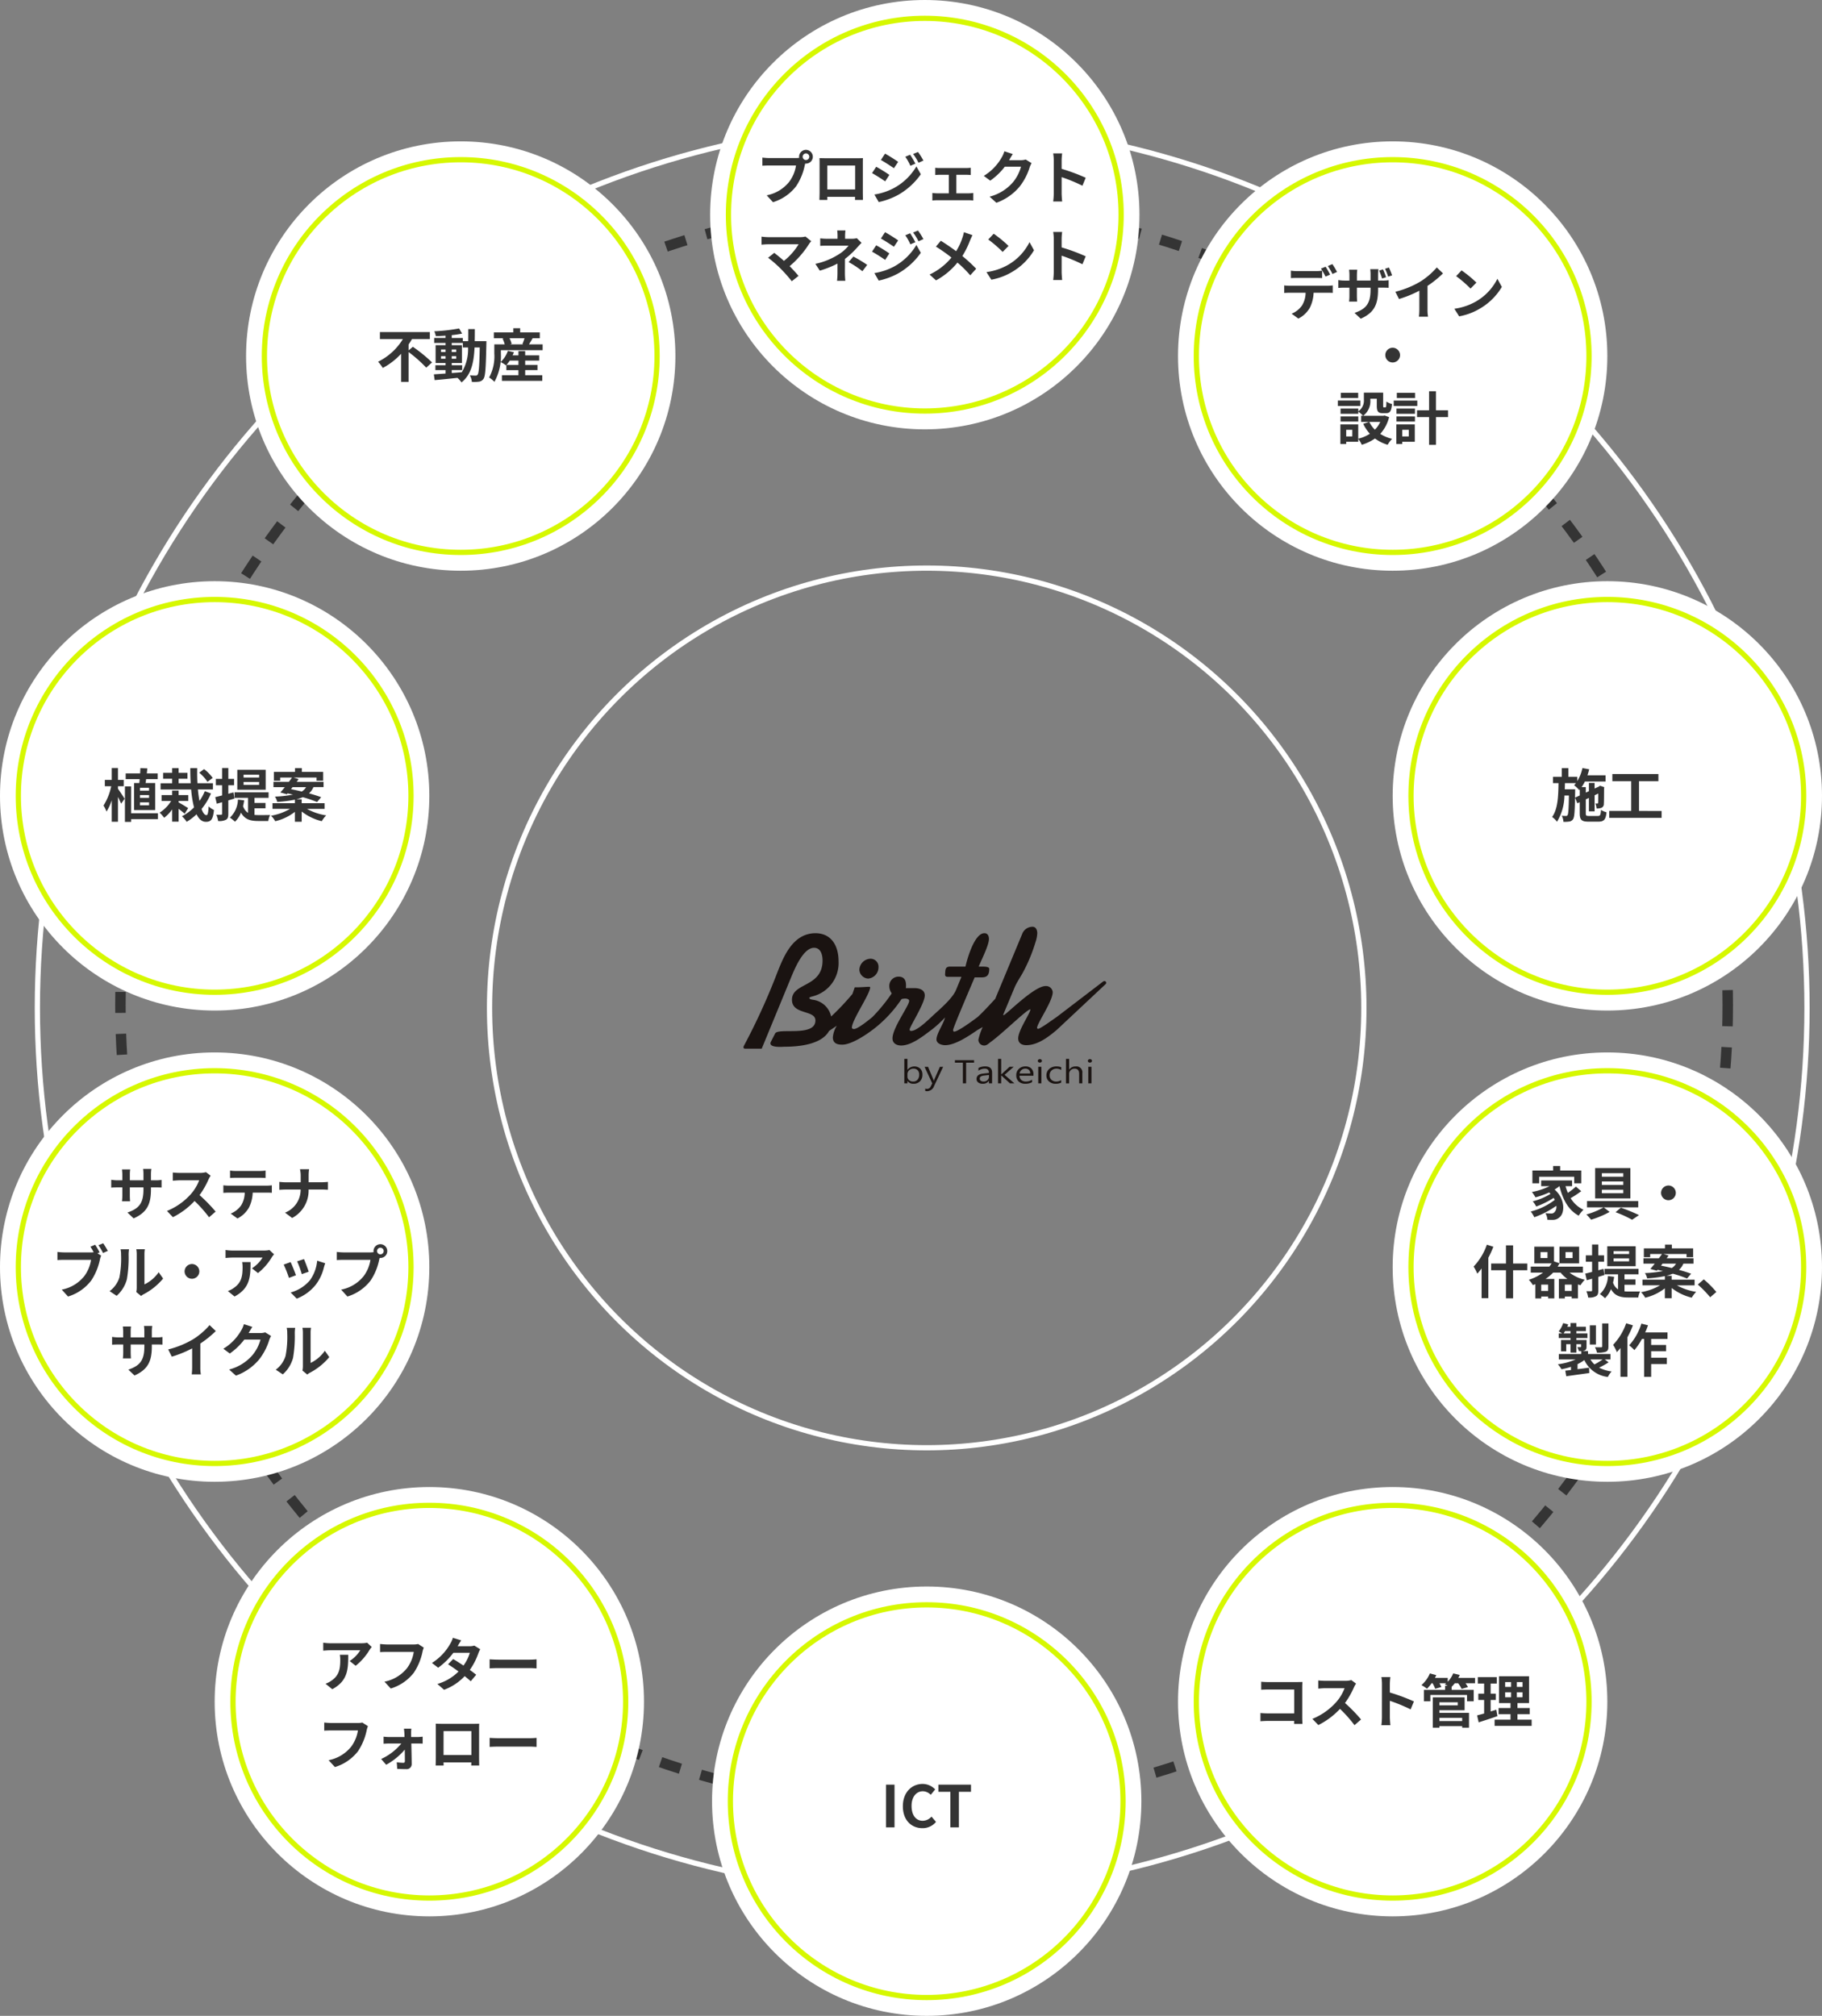
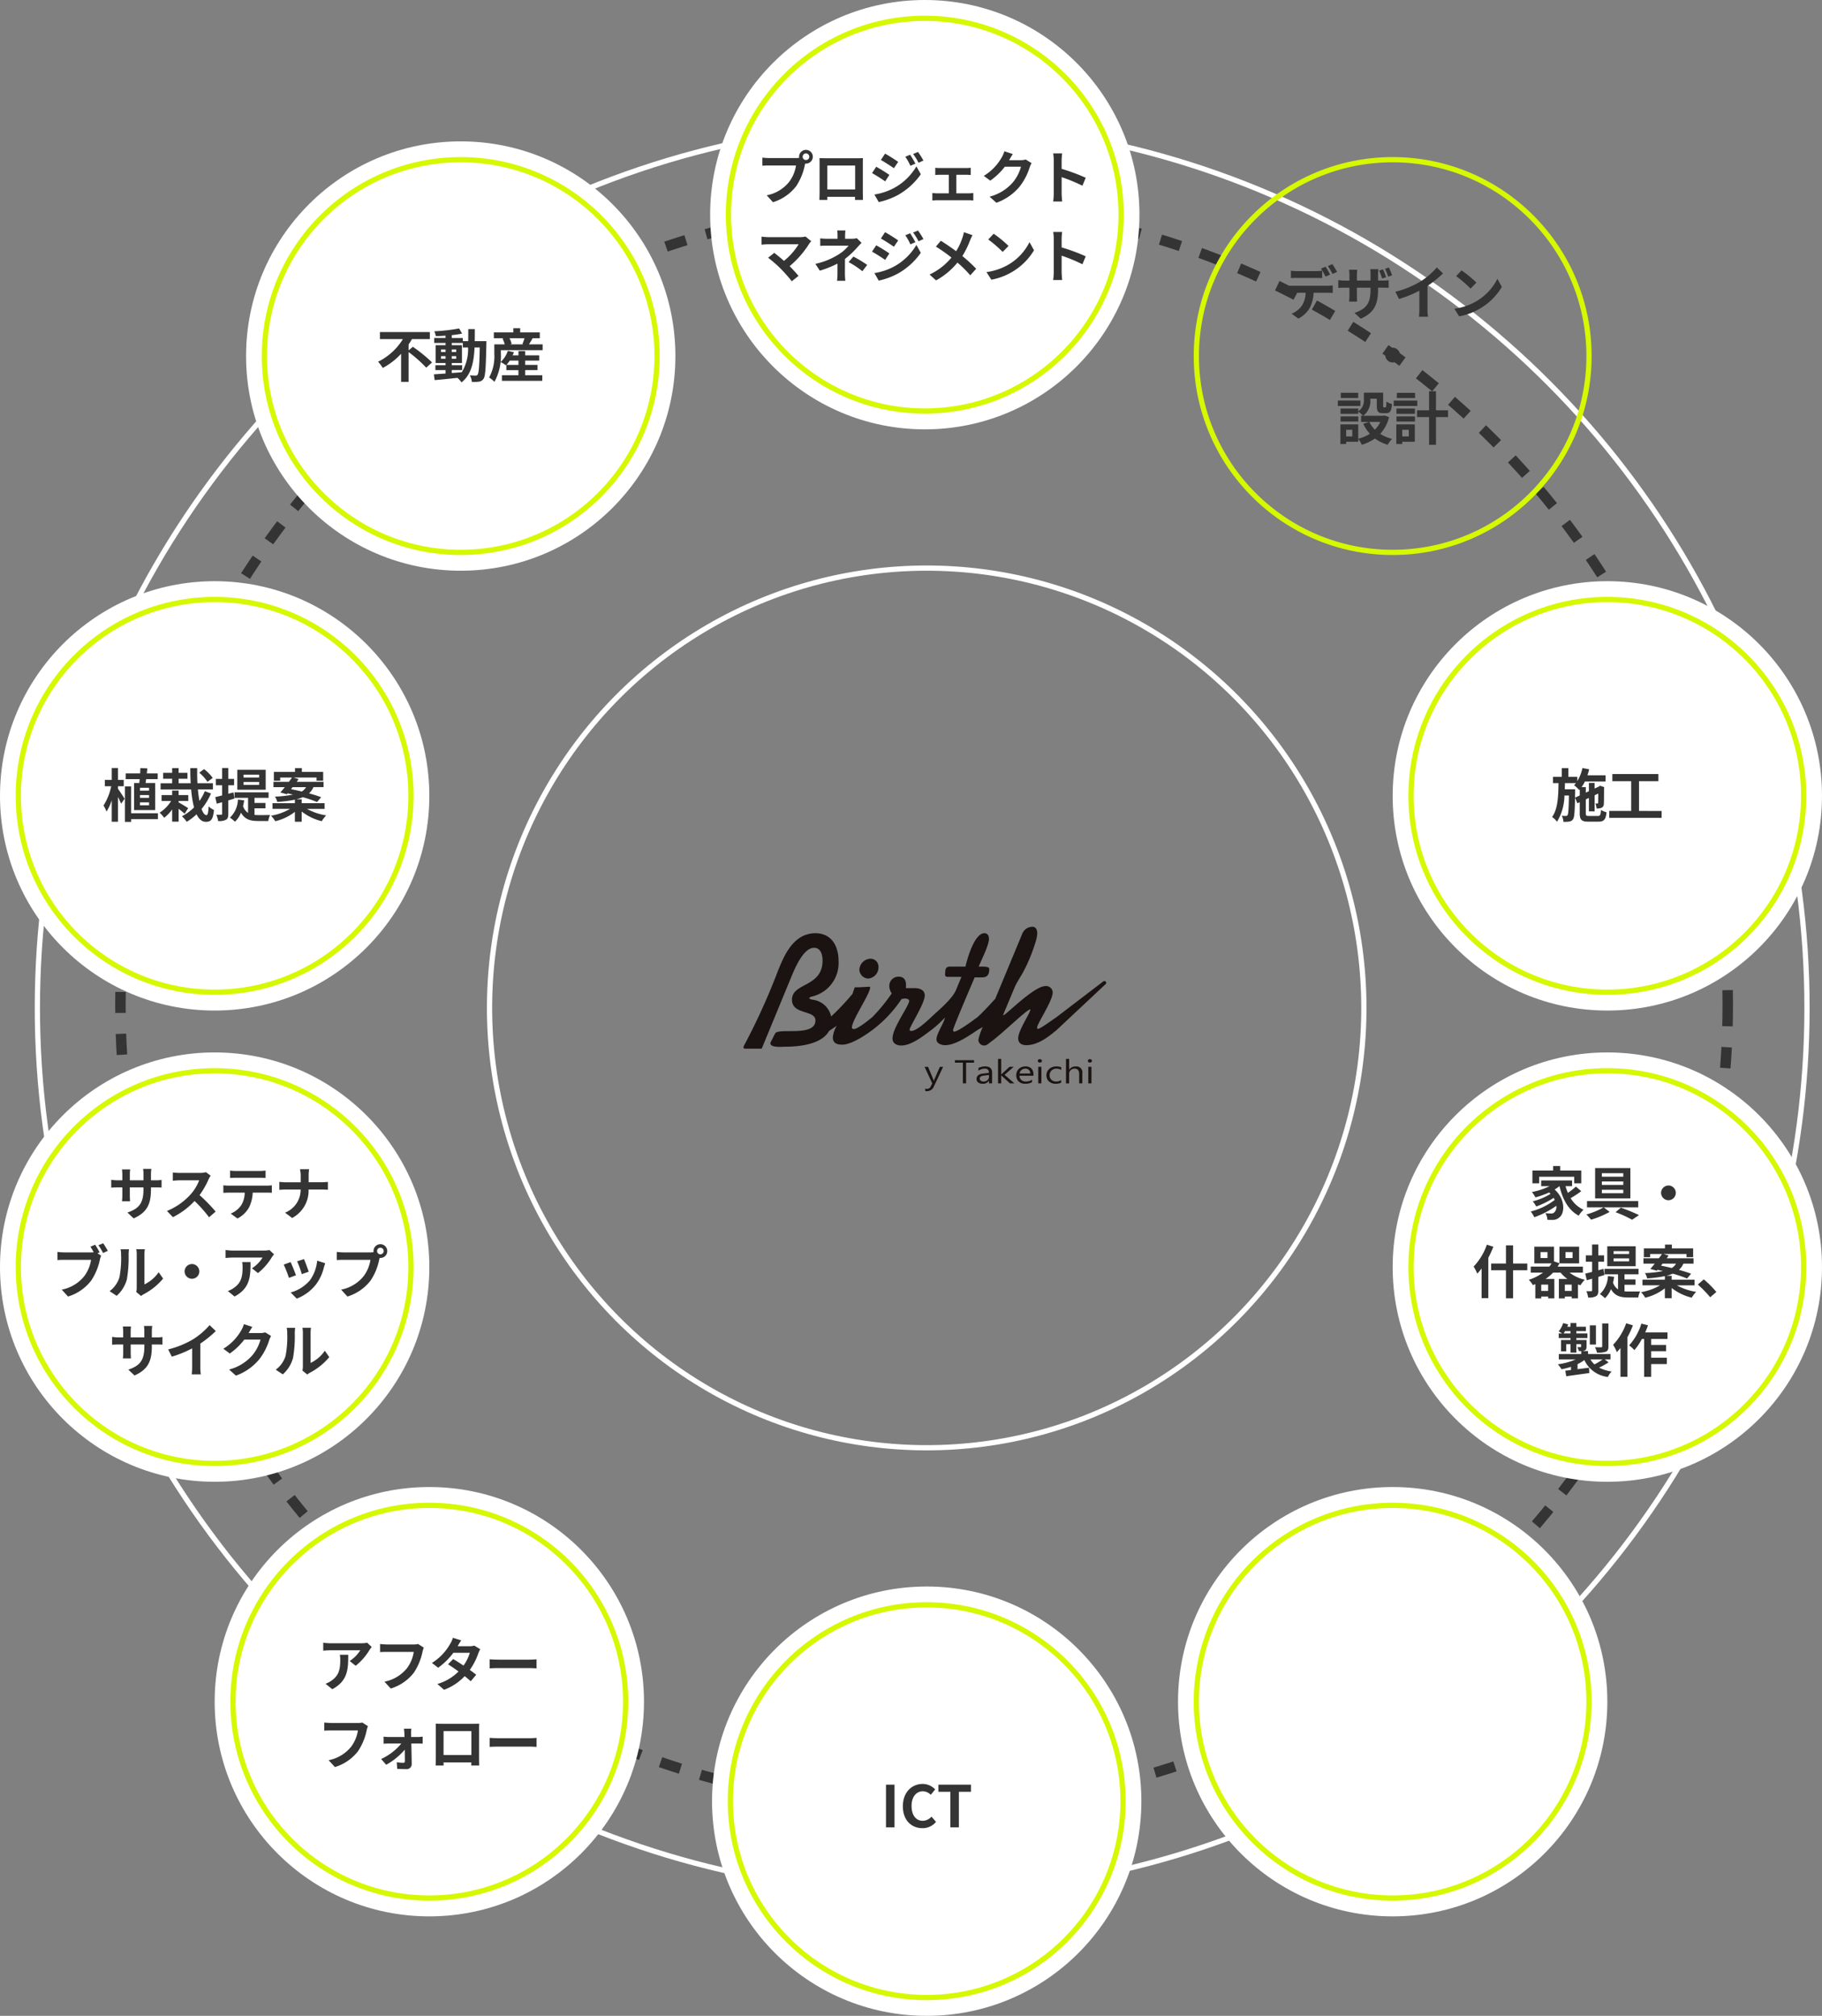
<svg xmlns="http://www.w3.org/2000/svg" width="348" height="385" viewBox="0 0 348 385">
  <rect x="0" y="0" width="348" height="385" fill="#808080" stroke="none" />
  <defs>
    <clipPath id="clip-path">
      <rect id="長方形_23820" data-name="長方形 23820" width="69.271" height="31.399" fill="none" />
    </clipPath>
  </defs>
  <g id="グループ_85267" data-name="グループ 85267" transform="translate(-3735 709)">
    <g id="楕円形_650" data-name="楕円形 650" transform="translate(3741.636 -686)" fill="none" stroke="#fff" stroke-width="1">
      <circle cx="169.5" cy="169.5" r="169.5" stroke="none" />
      <circle cx="169.5" cy="169.5" r="169" fill="none" />
    </g>
    <g id="楕円形_651" data-name="楕円形 651" transform="translate(3757 -671)" fill="none" stroke="#343434" stroke-width="2" stroke-dasharray="4">
      <ellipse cx="154.5" cy="154" rx="154.5" ry="154" stroke="none" />
      <ellipse cx="154.5" cy="154" rx="153.5" ry="153" fill="none" />
    </g>
    <g id="グループ_85181" data-name="グループ 85181" transform="translate(-3.364 364)">
      <circle id="楕円形_652" data-name="楕円形 652" cx="41" cy="41" r="41" transform="translate(3874 -1073)" fill="#fff" />
      <g id="楕円形_653" data-name="楕円形 653" transform="translate(3877 -1070)" fill="none" stroke="#d6f800" stroke-width="1">
        <circle cx="38" cy="38" r="38" stroke="none" />
        <circle cx="38" cy="38" r="37.5" fill="none" />
      </g>
    </g>
    <path id="パス_484308" data-name="パス 484308" d="M-23.331-8.063a.638.638,0,0,1,.638-.638.636.636,0,0,1,.627.638.634.634,0,0,1-.627.627A.636.636,0,0,1-23.331-8.063Zm-.682,0a1.218,1.218,0,0,0,.022.209,4.746,4.746,0,0,1-.627.044h-5.093A12.248,12.248,0,0,1-31.02-7.9v1.551c.275-.022.8-.044,1.309-.044H-24.6a6.913,6.913,0,0,1-1.287,3.1A7.211,7.211,0,0,1-30.195-.7L-29,.616a8.835,8.835,0,0,0,4.422-3.047,11.1,11.1,0,0,0,1.65-4c.033-.1.055-.209.088-.33a.627.627,0,0,0,.143.011,1.319,1.319,0,0,0,1.309-1.309,1.322,1.322,0,0,0-1.309-1.32A1.324,1.324,0,0,0-24.013-8.063Zm3.894.264c.022.308.022.759.022,1.067v5.379c0,.528-.033,1.485-.033,1.54h1.518c0-.033,0-.286-.011-.594h5.3c0,.319-.011.572-.011.594h1.518c0-.044-.022-1.1-.022-1.529v-5.39c0-.33,0-.737.022-1.067-.4.022-.814.022-1.089.022h-6.05C-19.25-7.777-19.668-7.788-20.119-7.8Zm1.5,1.419h5.313v4.565h-5.313ZM-2.8-8.448l-.924.385a9.936,9.936,0,0,1,.968,1.727l.957-.407A18.706,18.706,0,0,0-2.8-8.448ZM-1.3-8.976l-.935.385A10.57,10.57,0,0,1-1.2-6.919l.935-.418A14.145,14.145,0,0,0-1.3-8.976Zm-6.292.319-.792,1.21C-7.656-7.04-6.512-6.3-5.9-5.874l.814-1.21C-5.654-7.491-6.864-8.261-7.59-8.657ZM-9.625-.847-8.8.594A13.834,13.834,0,0,0-5.126-.759,13.269,13.269,0,0,0-.759-4.719l-.847-1.5A11.136,11.136,0,0,1-5.885-2.09,11.8,11.8,0,0,1-9.625-.847Zm.341-5.3-.792,1.21c.737.4,1.881,1.133,2.508,1.573l.8-1.232C-7.326-4.994-8.536-5.753-9.284-6.149ZM2-5.962v1.386c.242-.022.638-.044.869-.044H4.587v3.542H2.343a8.5,8.5,0,0,1-.9-.066V.3a6.5,6.5,0,0,1,.9-.055H8.426A5.8,5.8,0,0,1,9.262.3V-1.144c-.231.022-.539.066-.836.066h-2.4V-4.62H7.909c.253,0,.583.022.858.044V-5.962a7.488,7.488,0,0,1-.858.055H2.871A5.764,5.764,0,0,1,2-5.962ZM16.808-8.58,15.2-9.108a5.292,5.292,0,0,1-.5,1.155,9.686,9.686,0,0,1-3.432,3.542l1.232.913A12.538,12.538,0,0,0,15.279-6.16H18.37a7.819,7.819,0,0,1-1.562,3A8.767,8.767,0,0,1,12.375-.44l1.3,1.166a10.271,10.271,0,0,0,4.444-3.1A11.477,11.477,0,0,0,20.031-6.05a4.4,4.4,0,0,1,.363-.792l-1.122-.693a3.527,3.527,0,0,1-.957.132H16.1c.011-.022.022-.033.033-.055C16.269-7.7,16.555-8.195,16.808-8.58Zm7.821,7.524a12.082,12.082,0,0,1-.11,1.54h1.716c-.044-.451-.1-1.221-.1-1.54V-4.169A31.772,31.772,0,0,1,30.107-2.53l.627-1.518a35.927,35.927,0,0,0-4.6-1.705V-7.381a11.959,11.959,0,0,1,.1-1.32H24.519a7.636,7.636,0,0,1,.11,1.32ZM-21.692,8.07l-1.1-.9a3.553,3.553,0,0,1-1.023.121H-29.92a10.562,10.562,0,0,1-1.265-.1V8.73c.231-.022.825-.077,1.265-.077H-24.1A12.209,12.209,0,0,1-26.9,11.821c-.693-.605-1.419-1.2-1.859-1.529l-1.166.935a23.4,23.4,0,0,1,2.42,2.112,28.664,28.664,0,0,1,2.1,2.376l1.287-1.023c-.429-.517-1.078-1.232-1.7-1.859a18.327,18.327,0,0,0,3.751-4.3A3.835,3.835,0,0,1-21.692,8.07Zm6.534-2.057h-1.573a7.106,7.106,0,0,1,.066,1.012V7.6h-1.9a10.348,10.348,0,0,1-1.408-.077V8.961c.341-.033,1.034-.044,1.43-.044h3.982a7.271,7.271,0,0,1-1.848,1.639A13.661,13.661,0,0,1-20.9,12.393l.847,1.3a19.314,19.314,0,0,0,3.377-1.353v1.881a12.671,12.671,0,0,1-.088,1.408h1.584c-.033-.341-.077-.968-.077-1.408,0-.693.011-1.892.011-2.772a16.6,16.6,0,0,0,2.31-2.156c.242-.264.572-.638.858-.913l-.913-.891a3.3,3.3,0,0,1-.913.11h-1.32V7.025A9.016,9.016,0,0,1-15.158,6.013Zm3.234,7.788.924-1.21A24.8,24.8,0,0,0-13.64,11l-.913,1.056A17.3,17.3,0,0,1-11.924,13.8ZM-2.8,6.552l-.924.385a9.936,9.936,0,0,1,.968,1.727l.957-.407A18.706,18.706,0,0,0-2.8,6.552ZM-1.3,6.024l-.935.385A10.57,10.57,0,0,1-1.2,8.081l.935-.418A14.145,14.145,0,0,0-1.3,6.024Zm-6.292.319-.792,1.21C-7.656,7.96-6.512,8.7-5.9,9.126l.814-1.21C-5.654,7.509-6.864,6.739-7.59,6.343Zm-2.035,7.81.825,1.441a13.834,13.834,0,0,0,3.674-1.353,13.269,13.269,0,0,0,4.367-3.96l-.847-1.5A11.136,11.136,0,0,1-5.885,12.91,11.8,11.8,0,0,1-9.625,14.153Zm.341-5.3-.792,1.21c.737.4,1.881,1.133,2.508,1.573l.8-1.232C-7.326,10.006-8.536,9.247-9.284,8.851ZM9.108,6.915,7.469,6.343A6.86,6.86,0,0,1,7.2,7.355,11.407,11.407,0,0,1,5.984,9.973c-.891-.66-2.046-1.452-2.926-1.991L2.123,9.1a30.243,30.243,0,0,1,2.97,2.09,12.1,12.1,0,0,1-4.18,3.245L2.145,15.55a13.751,13.751,0,0,0,4.092-3.4,22.149,22.149,0,0,1,2.442,2.431l1.133-1.254A28.8,28.8,0,0,0,7.172,10.9,16.613,16.613,0,0,0,8.646,7.905C8.756,7.652,8.965,7.168,9.108,6.915Zm4.048-.275-1.034,1.1a22.872,22.872,0,0,1,2.75,2.376l1.122-1.144A22.216,22.216,0,0,0,13.156,6.64Zm-1.375,7.326.924,1.452a11.913,11.913,0,0,0,4.081-1.551,11.7,11.7,0,0,0,4.07-4.07L20,8.246a10.358,10.358,0,0,1-4,4.279A11.337,11.337,0,0,1,11.781,13.966Zm12.848-.022a12.082,12.082,0,0,1-.11,1.54h1.716c-.044-.451-.1-1.221-.1-1.54V10.831a31.772,31.772,0,0,1,3.971,1.639l.627-1.518a35.927,35.927,0,0,0-4.6-1.7V7.619a11.959,11.959,0,0,1,.1-1.32H24.519a7.636,7.636,0,0,1,.11,1.32Z" transform="translate(3911.636 -671)" fill="#343434" />
    <g id="楕円形_654" data-name="楕円形 654" transform="translate(3828 -601)" fill="none" stroke="#fff" stroke-width="1">
      <ellipse cx="84" cy="84.5" rx="84" ry="84.5" stroke="none" />
      <ellipse cx="84" cy="84.5" rx="83.5" ry="84" fill="none" />
    </g>
    <g id="グループ_85181-2" data-name="グループ 85181" transform="translate(86 391)">
-       <circle id="楕円形_652-2" data-name="楕円形 652" cx="41" cy="41" r="41" transform="translate(3874 -1073)" fill="#fff" />
      <g id="楕円形_653-2" data-name="楕円形 653" transform="translate(3877 -1070)" fill="none" stroke="#d6f800" stroke-width="1">
        <circle cx="38" cy="38" r="38" stroke="none" />
        <circle cx="38" cy="38" r="37.5" fill="none" />
      </g>
    </g>
    <path id="パス_484309" data-name="パス 484309" d="M-19.437-8.305v1.419c.33-.022.8-.033,1.177-.033h3.6c.385,0,.814.011,1.188.033V-8.305a8.634,8.634,0,0,1-1.188.088h-3.6A8.23,8.23,0,0,1-19.437-8.305Zm-1.276,2.816v1.441c.308-.022.737-.044,1.056-.044h3.025a4.727,4.727,0,0,1-.682,2.431A4.492,4.492,0,0,1-19.3-.088l1.287.935a5.213,5.213,0,0,0,2.211-2.112,6.978,6.978,0,0,0,.7-2.827h2.651c.308,0,.726.011,1,.033v-1.43a8.319,8.319,0,0,1-1,.066h-7.205A8.375,8.375,0,0,1-20.713-5.489Zm7.9-3.575-.88.363a14.005,14.005,0,0,1,.869,1.529l.88-.385C-12.155-7.964-12.54-8.657-12.815-9.064Zm1.3-.495-.869.363a12.978,12.978,0,0,1,.88,1.518l.88-.385A17.2,17.2,0,0,0-11.517-9.559Zm9.669,1-.737.242a14.566,14.566,0,0,1,.561,1.507l.759-.242A11.153,11.153,0,0,0-1.848-8.558ZM-.715-8.91l-.748.242a9.852,9.852,0,0,1,.594,1.5l.759-.242C-.253-7.832-.506-8.47-.715-8.91ZM-2.794-4.7V-5.06h.825c.572,0,.957.011,1.2.033V-6.49a6.518,6.518,0,0,1-1.21.077h-.814V-7.568a7.065,7.065,0,0,1,.077-1.023H-4.29a7.259,7.259,0,0,1,.066,1.023v1.155H-6.831V-7.491a8.772,8.772,0,0,1,.066-1H-8.327c.033.341.066.671.066.99v1.089H-9.2a7.273,7.273,0,0,1-1.188-.1v1.5c.242-.011.638-.044,1.188-.044h.935v1.5a8.9,8.9,0,0,1-.066,1.155h1.54c-.011-.22-.044-.66-.044-1.155v-1.5h2.607v.418c0,2.706-.935,3.652-3.058,4.4L-6.1.869C-3.443-.308-2.794-1.969-2.794-4.7Zm3.311.418L1.21-2.893A22.041,22.041,0,0,0,5.093-4.477v3.52A12.319,12.319,0,0,1,5.016.484H6.754a7.562,7.562,0,0,1-.1-1.441V-5.4A20.177,20.177,0,0,0,9.614-7.788L8.426-8.921a14.1,14.1,0,0,1-3.1,2.673A17.688,17.688,0,0,1,.517-4.279ZM13.156-8.36l-1.034,1.1a22.872,22.872,0,0,1,2.75,2.376l1.122-1.144A22.216,22.216,0,0,0,13.156-8.36ZM11.781-1.034,12.7.418a11.913,11.913,0,0,0,4.081-1.551,11.7,11.7,0,0,0,4.07-4.07L20-6.754a10.358,10.358,0,0,1-4,4.279A11.337,11.337,0,0,1,11.781-1.034ZM0,6.412A1.408,1.408,0,1,0,0,9.228,1.418,1.418,0,0,0,1.408,7.82,1.418,1.418,0,0,0,0,6.412Zm-6.589,8.612H-9.911v.99h3.322Zm.418,1.474h-4.3v1.034h4.3Zm-.4,3.036H-9.955v.979h3.388Zm4.2,1.045A5.216,5.216,0,0,1-3.4,22.064a5.42,5.42,0,0,1-1.067-1.485Zm-5.346,2.772H-8.877V22.086h1.166Zm6.171-4-.22.055H-5.632a3.482,3.482,0,0,0,1.364-3.069v-.187h1.232v1.331c0,1.089.253,1.43,1.133,1.43h.638c.737,0,1.023-.385,1.133-1.749A3.732,3.732,0,0,1-1.2,16.7c-.011.957-.055,1.1-.2,1.1h-.275c-.121,0-.143-.033-.143-.341V14.991H-5.5V16.3a2.472,2.472,0,0,1-1.067,2.255v-.528H-9.955v1h3.388V18.61a5.832,5.832,0,0,1,.913.792h-.374v1.177H-4.5l-1.122.363a7.65,7.65,0,0,0,1.265,1.9,7.211,7.211,0,0,1-2.222.946V21.052h-3.41V24.8h1.111v-.429h2.3v-.561A5.538,5.538,0,0,1-5.9,24.946a8.885,8.885,0,0,0,2.519-1.2,7.666,7.666,0,0,0,2.42,1.2A5.636,5.636,0,0,1-.11,23.813a7.511,7.511,0,0,1-2.266-.946,7.422,7.422,0,0,0,1.694-3.2Zm5.819-4.323H.792v.99H4.279ZM4.7,16.5H.2v1.034H4.7ZM3.08,22.086v1.265H1.826V22.086Zm1.144-1.034H.693V24.8H1.826v-.429h2.4Zm-3.5-.539H4.257v-.979H.726Zm0-1.485H4.257v-1H.726Zm9.845-.671h-2.3v-3.63H6.952v3.63h-2.3v1.3h2.3v5.3h1.32v-5.3h2.3Z" transform="translate(4001 -649)" fill="#343434" />
    <g id="グループ_85181-3" data-name="グループ 85181" transform="translate(-92 391)">
      <circle id="楕円形_652-3" data-name="楕円形 652" cx="41" cy="41" r="41" transform="translate(3874 -1073)" fill="#fff" />
      <g id="楕円形_653-3" data-name="楕円形 653" transform="translate(3877 -1070)" fill="none" stroke="#d6f800" stroke-width="1">
        <circle cx="38" cy="38" r="38" stroke="none" />
        <circle cx="38" cy="38" r="37.5" fill="none" />
      </g>
    </g>
    <path id="パス_484307" data-name="パス 484307" d="M-9.955-5.082V-6.226a11.079,11.079,0,0,0,.638-1.012H-5.9V-8.58h-9.537v1.342h4.389a11.538,11.538,0,0,1-4.741,4.323,7.859,7.859,0,0,1,.9,1.188,13.14,13.14,0,0,0,3.5-2.706V.935h1.43v-5.7A25.691,25.691,0,0,1-6.589-1.782l1.111-1A28.577,28.577,0,0,0-9.141-5.764ZM-1.716-1.32H.275v-.924H-1.716v-.429H.231v-3.4H-1.716V-6.5H.4v.858h1A8.481,8.481,0,0,1,.2-.913c-.638.055-1.287.11-1.914.154ZM-3.762-3.487v-.495H-2.9v.495Zm2.9-.495v.495h-.858v-.495Zm-.858-.781v-.484h.858v.484Zm-2.046-.484H-2.9v.484h-.858Zm6.435-1.6c.022-.726.022-1.5.022-2.3H1.441c0,.814,0,1.573-.011,2.3H.4v-.605H-1.716v-.539c.715-.077,1.4-.176,1.98-.3l-.572-.979a34.082,34.082,0,0,1-4.741.539,4.074,4.074,0,0,1,.286.924c.594-.011,1.221-.044,1.859-.088v.44H-5.071V-6.5H-2.9v.429H-4.8v3.4H-2.9v.429H-4.84v.924H-2.9v.66c-.847.055-1.617.11-2.233.154l.154,1.1C-3.8.5-2.211.33-.627.165a4.286,4.286,0,0,1,.77.869C1.991-.429,2.5-2.7,2.64-5.643h.99c-.066,3.553-.176,4.9-.407,5.192a.4.4,0,0,1-.374.187c-.209,0-.627-.011-1.111-.055A3.063,3.063,0,0,1,2.123.935,7.379,7.379,0,0,0,3.487.891a1.228,1.228,0,0,0,.869-.55c.352-.506.44-2.1.539-6.6,0-.154.011-.583.011-.583ZM8.734-2.31a6.467,6.467,0,0,0,.627-.825h1.661v.825Zm3.575,1h2.354v-1H12.309v-.825h2.673v-1H12.309V-4.95H11.022v.814H9.911c.088-.2.176-.4.242-.594L9-4.994A5.177,5.177,0,0,1,7.612-2.849a5.753,5.753,0,0,1,1.034.627l.066-.066v.979h2.31v.968H7.865V.737h7.711V-.341H12.309ZM12.177-7.4a9.362,9.362,0,0,1-.4,1.111l.2.055H9.394l.33-.088A4.918,4.918,0,0,0,9.317-7.4Zm.858,1.166c.209-.33.451-.748.7-1.166H15.1V-8.514H11.352v-.8H10.043v.8H6.325V-7.4h1.9l-.242.066a5.624,5.624,0,0,1,.418,1.1H6.413v1.771A8.47,8.47,0,0,1,5.423.1,5.191,5.191,0,0,1,6.435.924,10.181,10.181,0,0,0,7.667-4.455v-.66h7.975V-6.237Z" transform="translate(3823 -637)" fill="#343434" />
    <g id="グループ_85181-4" data-name="グループ 85181" transform="translate(-139 475)">
      <circle id="楕円形_652-4" data-name="楕円形 652" cx="41" cy="41" r="41" transform="translate(3874 -1073)" fill="#fff" />
      <g id="楕円形_653-4" data-name="楕円形 653" transform="translate(3877 -1070)" fill="none" stroke="#d6f800" stroke-width="1">
        <circle cx="38" cy="38" r="38" stroke="none" />
        <circle cx="38" cy="38" r="37.5" fill="none" />
      </g>
    </g>
    <path id="パス_484306" data-name="パス 484306" d="M-12.529-4.994h-1.738v-.55h1.738Zm0,1.375h-1.738v-.528h1.738Zm0,1.419h-1.738v-.561h1.738Zm-2.86-4.257v5.17h4.026v-5.17H-13.2c.044-.231.077-.484.11-.737h2.211v-1.1h-2.079c.033-.33.077-.649.1-.957l-1.331-.055c-.011.319-.022.66-.044,1.012h-2.761v1.1h2.673c-.022.253-.044.506-.066.737Zm-3.08.616h1.1v-1.21h-1.1V-9.317h-1.188v2.266h-1.32v1.21h1.221A11,11,0,0,1-21.23-2.156,6.276,6.276,0,0,1-20.658-1a9.279,9.279,0,0,0,1-2.167V.946h1.188V-3.8c.242.473.473.968.605,1.287l.671-.935c-.187-.3-.979-1.507-1.276-1.914Zm7.634,5.159h-5.126V-5.8h-1.177V.968h1.177V.44h5.126ZM-.374-7.425a7.9,7.9,0,0,0-1.65-1.683l-.924.682A7.753,7.753,0,0,1-1.375-6.677ZM-5.06-1.661C-5.335-1.837-6.391-2.5-6.886-2.75v-.275h1.848V-4.147H-6.886v-.869H-8.118v.869h-2.024v1.122h1.826a6.889,6.889,0,0,1-2.2,2.233,5.7,5.7,0,0,1,.869.979A7.149,7.149,0,0,0-8.118-1.419V.924h1.232V-1.529c.429.33.891.693,1.155.946Zm3.179-3.234A9.216,9.216,0,0,1-2.9-3.036a21.591,21.591,0,0,1-.3-2.189H-.33V-6.413H-3.289c-.055-.924-.066-1.9-.044-2.893h-1.32c0,.979.022,1.958.077,2.893h-2.31v-.858h1.694V-8.4H-6.886v-.9H-8.118v.9H-9.845v1.133h1.727v.858h-2.211v1.188h5.841A19.881,19.881,0,0,0-3.938-1.8,9.425,9.425,0,0,1-6.259-.1,4.53,4.53,0,0,1-5.346.957,10.884,10.884,0,0,0-3.454-.484C-3.025.418-2.442.957-1.672.957-.7.957-.319.506-.132-1.3a3.739,3.739,0,0,1-1.023-.693c-.055,1.2-.176,1.672-.4,1.672-.363,0-.682-.44-.946-1.177A12.273,12.273,0,0,0-.7-4.455ZM8.492-7.5H5.522v-.55h2.97Zm0,1.4H5.522v-.561h2.97ZM9.746-8.976H4.323v3.8H9.746ZM3.773-3.487,3.6-4.664l-.99.264V-6.028h1.1v-1.21h-1.1V-9.317H1.419v2.079H.231v1.21H1.419v1.947C.924-3.96.484-3.839.11-3.762L.407-2.5c.319-.088.649-.187,1.012-.286v2.2c0,.143-.055.187-.187.187S.726-.385.319-.4A4.3,4.3,0,0,1,.66.8,2.715,2.715,0,0,0,2.178.55c.33-.2.429-.517.429-1.122V-3.135ZM7.612-1.628h2.1V-2.651h-2.1v-.968H10.3V-4.675H3.8v1.056H6.38V-.748a2.469,2.469,0,0,1-.957-1.287,10,10,0,0,0,.209-1.111L4.444-3.289A4.908,4.908,0,0,1,2.915.154a7.51,7.51,0,0,1,.968.781A4.839,4.839,0,0,0,5.027-.792C5.775.539,6.886.8,8.327.8h1.914a3.856,3.856,0,0,1,.352-1.144C10.12-.33,8.756-.33,8.382-.33c-.275,0-.517-.011-.77-.033Zm7.271-4.037h2.574a2.3,2.3,0,0,1-.825.836c-.7-.176-1.408-.33-2.046-.451ZM21-1.518V-2.6H16.621v-.748H15.6a7.064,7.064,0,0,0,1.232-.4,24.168,24.168,0,0,1,2.728.924l.781-.924c-.616-.231-1.43-.484-2.321-.737a3.268,3.268,0,0,0,.847-1.188H20.8V-6.688H15.664c.132-.176.253-.352.374-.517l-1-.3h4.422V-6.9h1.265V-8.58h-4.07v-.726H15.345v.726H11.308V-6.9h1.21V-7.5h2.255c-.176.253-.385.528-.594.814H11.231v1.023H13.4c-.308.374-.594.726-.858,1.012l1.243.341.143-.165c.33.066.682.154,1.034.231a21.833,21.833,0,0,1-3.443.385,3.3,3.3,0,0,1,.429,1.012,24.035,24.035,0,0,0,3.377-.429V-2.6H11.044v1.078H14.4a10.58,10.58,0,0,1-3.63,1.309,4.962,4.962,0,0,1,.8,1.056A9.737,9.737,0,0,0,15.323-.946V.946h1.3V-1.012A10.049,10.049,0,0,0,20.46.836,5.765,5.765,0,0,1,21.3-.275a10.962,10.962,0,0,1-3.674-1.243Z" transform="translate(3776 -553)" fill="#343434" />
    <g id="グループ_85181-5" data-name="グループ 85181" transform="translate(127 475)">
      <circle id="楕円形_652-5" data-name="楕円形 652" cx="41" cy="41" r="41" transform="translate(3874 -1073)" fill="#fff" />
      <g id="楕円形_653-5" data-name="楕円形 653" transform="translate(3877 -1070)" fill="none" stroke="#d6f800" stroke-width="1">
        <circle cx="38" cy="38" r="38" stroke="none" />
        <circle cx="38" cy="38" r="37.5" fill="none" />
      </g>
    </g>
    <path id="パス_484310" data-name="パス 484310" d="M-6.171-3.663l.022-1.1v-.495h-1.98c.011-.385.022-.781.033-1.177h2.1a4.1,4.1,0,0,1-.352.4,7.134,7.134,0,0,1,.979.924l.1-.11v1.144Zm2.684,3.5c-.55,0-.627-.066-.627-.517V-3.333l.594-.275v2.563h1.089V-4.114l.7-.33C-1.738-3.4-1.738-2.794-1.76-2.7c-.011.143-.066.165-.154.165s-.242,0-.374-.011a2.979,2.979,0,0,1,.231.957,2.514,2.514,0,0,0,.913-.121.772.772,0,0,0,.473-.759c.033-.33.033-1.452.044-3.014l.044-.176L-1.4-5.94l-.2.143-.044.033-.792.363V-6.468H-3.52v1.573l-.594.275V-5.676h-.8A7.163,7.163,0,0,0-4.29-6.743H-.341V-7.931H-3.8c.121-.374.242-.759.33-1.144l-1.287-.242a7.946,7.946,0,0,1-.979,2.5v-.825H-7.447V-9.306H-8.7v1.661h-1.683v1.21h1.056C-9.361-3.894-9.46-1.474-10.549.033a3.882,3.882,0,0,1,.935.913A9.888,9.888,0,0,0-8.195-4.07h.858c-.044,2.585-.11,3.509-.253,3.729a.32.32,0,0,1-.319.176A6.144,6.144,0,0,1-8.7-.209,3.072,3.072,0,0,1-8.382.957,5.75,5.75,0,0,0-7.249.9a.985.985,0,0,0,.7-.451c.253-.352.33-1.408.374-4.1l.451,1.067.451-.209V-.682c0,1.254.352,1.606,1.65,1.606h1.925C-.627.924-.3.506-.154-.869A3.6,3.6,0,0,1-1.21-1.32c-.066.968-.154,1.155-.583,1.155ZM6.05-1.122V-6.809h3.7V-8.173H.957v1.364h3.6v5.687H.363V.2h10v-1.32Z" transform="translate(4042 -553)" fill="#343434" />
    <g id="グループ_85181-6" data-name="グループ 85181" transform="translate(127 565)">
      <circle id="楕円形_652-6" data-name="楕円形 652" cx="41" cy="41" r="41" transform="translate(3874 -1073)" fill="#fff" />
      <g id="楕円形_653-6" data-name="楕円形 653" transform="translate(3877 -1070)" fill="none" stroke="#d6f800" stroke-width="1">
        <circle cx="38" cy="38" r="38" stroke="none" />
        <circle cx="38" cy="38" r="37.5" fill="none" />
      </g>
    </g>
    <path id="パス_484311" data-name="パス 484311" d="M-14.025-7.26h6.7V-6h1.342V-8.448H-10.01v-.858h-1.342v.858h-3.96V-6h1.287Zm7.018,1.881a13.232,13.232,0,0,1-1.529,1.2,9.725,9.725,0,0,1-.451-1.276h1.254v-1.1H-13.64v1.1h1.606A13.3,13.3,0,0,1-15.4-4.345a7.756,7.756,0,0,1,.671,1.023,16.409,16.409,0,0,0,2.607-.935c.1.088.187.176.275.264a11.845,11.845,0,0,1-3.4,1.43,4.7,4.7,0,0,1,.66.99,16.208,16.208,0,0,0,3.333-1.65,4.291,4.291,0,0,1,.209.385A12.649,12.649,0,0,1-15.631-.616,5.638,5.638,0,0,1-14.949.473a16.963,16.963,0,0,0,4.2-2.178A1.436,1.436,0,0,1-11.11-.473a.783.783,0,0,1-.66.231c-.286,0-.638-.022-1.056-.055A2.744,2.744,0,0,1-12.452.957a9.118,9.118,0,0,0,.935.022A1.809,1.809,0,0,0-10.175.517c1.089-.792,1.166-3.531-.9-5.335a7.071,7.071,0,0,0,.913-.638h.022C-9.515-2.893-8.426-.869-6.468.176A5.494,5.494,0,0,1-5.555-.957,5.607,5.607,0,0,1-8.008-3.168,19.983,19.983,0,0,0-5.984-4.5ZM2.046-7.271H-2.046v-.66H2.046Zm0,1.573H-2.046v-.66H2.046Zm0,1.584H-2.046v-.66H2.046ZM3.4-8.921H-3.333v5.8H3.4Zm1.5,7.513v-1.21H-4.884v1.21h3.168A14.3,14.3,0,0,1-5.005-.055a10.738,10.738,0,0,1,.9,1A18.374,18.374,0,0,0-.561-.539l-1.122-.869ZM.572-.484A21.382,21.382,0,0,1,3.729.957L5.049.066A35.849,35.849,0,0,0,1.584-1.353Zm10.1-5.1A1.418,1.418,0,0,0,9.262-4.18,1.418,1.418,0,0,0,10.67-2.772,1.418,1.418,0,0,0,12.078-4.18,1.418,1.418,0,0,0,10.67-5.588Zm-34.683,11.3a11.528,11.528,0,0,1-2.53,4.18,8.841,8.841,0,0,1,.7,1.353,11.226,11.226,0,0,0,.825-.99v5.676h1.287V8.213a18.786,18.786,0,0,0,.957-2.1Zm7.722,3.6H-19V5.848h-1.364V9.313h-2.827V10.6h2.827v5.357H-19V10.6h2.706Zm7.172,5.236v-1.21H-7.81v1.21Zm-3.19,0h-1.32v-1.21h1.32Zm-.121-6.281h-1.331V7.124h1.331Zm3.443-1.144h1.342V8.268H-8.987Zm3.311,3.927V9.907h-4.818a5.7,5.7,0,0,0,.341-.627v.011h3.762V6.1h-3.762V9.258l-1.034-.352V6.1h-3.762v3.19h3.3c-.132.209-.275.418-.429.616h-3.553v1.144h2.354A9.62,9.62,0,0,1-16,12.426a4.767,4.767,0,0,1,.77,1c.165-.055.319-.11.473-.176v2.728h1.133v-.363h1.32v.352h1.177V12.261h-1.683a8.157,8.157,0,0,0,1.452-1.21h1.43a6.492,6.492,0,0,0,1.3,1.21h-1.628v3.718h1.144v-.363H-7.81v.352h1.2V13.306c.154.055.319.11.484.154A5.306,5.306,0,0,1-5.3,12.415a7.528,7.528,0,0,1-2.915-1.364ZM3.157,7.5H.187v-.55h2.97Zm0,1.4H.187V8.334h2.97ZM4.411,6.024H-1.012v3.8H4.411Zm-5.973,5.489-.176-1.177-.99.264V8.972h1.1V7.762h-1.1V5.683H-3.916V7.762H-5.1v1.21h1.188v1.947c-.5.121-.935.242-1.309.319l.3,1.265c.319-.088.649-.187,1.012-.286v2.2c0,.143-.055.187-.187.187s-.506.011-.913,0a4.3,4.3,0,0,1,.341,1.2,2.715,2.715,0,0,0,1.518-.253c.33-.2.429-.517.429-1.122V11.865Zm3.839,1.859h2.1V12.349h-2.1v-.968H4.961V10.325h-6.5v1.056H1.045v2.871a2.469,2.469,0,0,1-.957-1.287A10,10,0,0,0,.3,11.854l-1.188-.143A4.908,4.908,0,0,1-2.42,15.154a7.509,7.509,0,0,1,.968.781A4.839,4.839,0,0,0-.308,14.208C.44,15.539,1.551,15.8,2.992,15.8H4.906a3.856,3.856,0,0,1,.352-1.144c-.473.011-1.837.011-2.211.011-.275,0-.517-.011-.77-.033ZM9.548,9.335h2.574a2.3,2.3,0,0,1-.825.836c-.7-.176-1.408-.33-2.046-.451Zm6.116,4.147V12.4H11.286v-.748H10.263a7.064,7.064,0,0,0,1.232-.4,24.168,24.168,0,0,1,2.728.924L15,11.26c-.616-.231-1.43-.484-2.321-.737a3.268,3.268,0,0,0,.847-1.188h1.936V8.312H10.329c.132-.176.253-.352.374-.517l-1-.3h4.422V8.1h1.265V6.42h-4.07V5.694H10.01V6.42H5.973V8.1h1.21V7.5H9.438c-.176.253-.385.528-.594.814H5.9V9.335H8.063c-.308.374-.594.726-.858,1.012l1.243.341.143-.165c.33.066.682.154,1.034.231a21.833,21.833,0,0,1-3.443.385,3.3,3.3,0,0,1,.429,1.012,24.035,24.035,0,0,0,3.377-.429V12.4H5.709v1.078H9.064a10.58,10.58,0,0,1-3.63,1.309,4.962,4.962,0,0,1,.8,1.056,9.737,9.737,0,0,0,3.751-1.793v1.892h1.3V13.988a10.049,10.049,0,0,0,3.839,1.848,5.765,5.765,0,0,1,.836-1.111,10.962,10.962,0,0,1-3.674-1.243Zm2.981,2.277,1.177-1.012a19.794,19.794,0,0,0-2.4-2.409l-1.144.99A21.555,21.555,0,0,1,18.645,15.759Zm-19.437,5H-1.98v4.378c0,.132-.044.176-.209.176s-.682.011-1.177-.011a4.058,4.058,0,0,1,.385,1.034A4.625,4.625,0,0,0-1.3,26.161c.4-.165.506-.44.506-1Zm-2.387.363H-4.345v3.663h1.166Zm1.287,6.512a12.8,12.8,0,0,1-1.562.946,4.025,4.025,0,0,1-.781-.946ZM-9.35,22.663a4.278,4.278,0,0,0,.275-.44H-8.03v.44ZM-1.5,27.635H-.4V26.6h-4.29v-.572H-5.852a1.435,1.435,0,0,0,.517-.11c.286-.132.363-.33.363-.748V23.928H-6.919v-.385H-4.8v-.88H-6.919v-.44h1.826v-.836H-6.919v-.7H-8.03v.7h-.627c.066-.154.121-.3.176-.451l-.957-.242a4.783,4.783,0,0,1-.858,1.584c.176.088.462.253.682.385h-.671v.88H-8.03v.385H-9.845v2.156h.99V24.72h.825v1.606h1.111V24.72h.9v.451c0,.088-.033.121-.132.121-.077,0-.341,0-.594-.011a3.347,3.347,0,0,1,.319.759h.44V26.6h-4.279v1.034h3.212a12.4,12.4,0,0,1-3.4.924,5.631,5.631,0,0,1,.693.946,12.533,12.533,0,0,0,1.815-.462v.616c-.4.044-.77.088-1.089.121l.187,1.067c1.21-.176,2.849-.4,4.4-.616l-.044-1.023c-.737.1-1.485.2-2.2.286v-.957a8.283,8.283,0,0,0,1.3-.781A5.654,5.654,0,0,0-.9,30.979a4.514,4.514,0,0,1,.715-1.045A7.434,7.434,0,0,1-2.574,29.2,14.829,14.829,0,0,0-.759,28.185Zm4.1-6.908A11.444,11.444,0,0,1,.1,24.841a8.939,8.939,0,0,1,.726,1.4c.22-.242.451-.517.682-.792v5.5h1.32V23.411a17.135,17.135,0,0,0,1.056-2.288Zm7.887,2.992V22.476H6.226a13,13,0,0,0,.539-1.364L5.5,20.793A10.92,10.92,0,0,1,3.168,24.94a8.9,8.9,0,0,1,1,.913A12.214,12.214,0,0,0,5.61,23.719h.418v7.238H7.37V28.515h2.992v-1.21H7.37V26.062h2.849V24.874H7.37V23.719Z" transform="translate(4043 -477)" fill="#343434" />
    <g id="グループ_85181-7" data-name="グループ 85181" transform="translate(-139 565)">
      <circle id="楕円形_652-7" data-name="楕円形 652" cx="41" cy="41" r="41" transform="translate(3874 -1073)" fill="#fff" />
      <g id="楕円形_653-7" data-name="楕円形 653" transform="translate(3877 -1070)" fill="none" stroke="#d6f800" stroke-width="1">
        <circle cx="38" cy="38" r="38" stroke="none" />
        <circle cx="38" cy="38" r="37.5" fill="none" />
      </g>
    </g>
    <path id="パス_484305" data-name="パス 484305" d="M-13.167-4.862v-.363h.814c.583,0,.968.011,1.21.033V-6.655a6.518,6.518,0,0,1-1.21.077h-.814V-7.733a6.93,6.93,0,0,1,.077-1.023h-1.573A7.259,7.259,0,0,1-14.6-7.733v1.155H-17.2V-7.667a6.723,6.723,0,0,1,.066-.99H-18.7c.033.33.066.671.066.99v1.089h-.935a7.145,7.145,0,0,1-1.188-.1v1.5c.242-.022.638-.044,1.188-.044h.935v1.5A8.9,8.9,0,0,1-18.7-2.574h1.54c-.011-.22-.044-.671-.044-1.155v-1.5H-14.6v.418c0,2.706-.935,3.652-3.058,4.389L-16.478.693C-13.827-.473-13.167-2.134-13.167-4.862Zm11.4-2.6-.9-.671a3.943,3.943,0,0,1-1.133.143H-7.689a12.289,12.289,0,0,1-1.3-.077V-6.5c.231-.011.836-.077,1.3-.077H-3.96A8.523,8.523,0,0,1-5.6-3.883a12.331,12.331,0,0,1-4.51,3.157L-8.976.462A14.49,14.49,0,0,0-4.84-2.629,25.084,25.084,0,0,1-2.068.484L-.814-.605A30.924,30.924,0,0,0-3.883-3.751,16.173,16.173,0,0,0-2.156-6.776,5.2,5.2,0,0,1-1.771-7.458Zm3.707-.979v1.419c.341-.022.8-.044,1.188-.044H7.535c.385,0,.814.022,1.188.044V-8.437a8.618,8.618,0,0,1-1.188.077H3.113A8.46,8.46,0,0,1,1.936-8.437ZM.66-5.621V-4.18c.308-.022.726-.044,1.056-.044H4.741a4.727,4.727,0,0,1-.682,2.431A4.569,4.569,0,0,1,2.068-.22L3.355.715A5.278,5.278,0,0,0,5.566-1.4a6.978,6.978,0,0,0,.7-2.827H8.921c.308,0,.726.011,1,.033v-1.43a8.319,8.319,0,0,1-1,.066H1.716C1.375-5.555.99-5.588.66-5.621ZM15.433-7.414V-6.2h-2.86c-.44,0-.891-.044-1.221-.077v1.518c.341-.022.781-.055,1.265-.055h2.805A4.7,4.7,0,0,1,12.441-.4L13.8.616A5.909,5.909,0,0,0,16.94-4.818h2.475c.44,0,.979.033,1.21.044v-1.5c-.231.022-.693.066-1.2.066H16.951V-7.4a8.485,8.485,0,0,1,.088-1.3H15.29A5.5,5.5,0,0,1,15.433-7.414ZM-23.826,5.727l-.9.374c.209.319.429.7.616,1.067a4.615,4.615,0,0,1-.517.022h-5.093A12.248,12.248,0,0,1-31.031,7.1V8.653c.286-.022.8-.044,1.309-.044h5.115a6.913,6.913,0,0,1-1.287,3.1A7.211,7.211,0,0,1-30.206,14.3l1.2,1.32a8.787,8.787,0,0,0,4.422-3.047,11.344,11.344,0,0,0,1.661-4,3.591,3.591,0,0,1,.242-.759l-.7-.462.407-.165A14.507,14.507,0,0,0-23.826,5.727Zm1.54-.275-.913.363a14.253,14.253,0,0,1,.88,1.485l.913-.4C-21.615,6.519-22.011,5.848-22.286,5.452Zm6.314,9.306.924.759a2.35,2.35,0,0,1,.473-.33,12.112,12.112,0,0,0,3.729-3l-.847-1.21A6.966,6.966,0,0,1-14.41,13.3V7.542a5.586,5.586,0,0,1,.077-.957h-1.639a4.876,4.876,0,0,1,.088.946v6.413A4.186,4.186,0,0,1-15.972,14.758Zm-5.093-.165,1.342.891a6.45,6.45,0,0,0,1.958-3.157,24.27,24.27,0,0,0,.33-4.73,7.245,7.245,0,0,1,.077-1h-1.617a4.174,4.174,0,0,1,.1,1.012,18.955,18.955,0,0,1-.319,4.356A5.189,5.189,0,0,1-21.065,14.593Zm15.73-5.181A1.418,1.418,0,0,0-6.743,10.82a1.418,1.418,0,0,0,1.408,1.408A1.418,1.418,0,0,0-3.927,10.82,1.418,1.418,0,0,0-5.335,9.412ZM10.34,7.553l-.869-.814a5.673,5.673,0,0,1-1.122.1H2.42a8.721,8.721,0,0,1-1.342-.11V8.257c.517-.044.88-.077,1.342-.077H8.151a6.542,6.542,0,0,1-2.024,2.046l1.144.913a11.2,11.2,0,0,0,2.64-3.014A5.538,5.538,0,0,1,10.34,7.553ZM5.852,9.038H4.257a6.1,6.1,0,0,1,.077.99c0,1.8-.264,2.97-1.661,3.938a4.346,4.346,0,0,1-1.155.605L2.8,15.616C5.8,14.01,5.852,11.766,5.852,9.038ZM16.06,8.466,14.751,8.9a18.322,18.322,0,0,1,.891,2.442l1.32-.462C16.808,10.369,16.269,8.939,16.06,8.466Zm4.059.8-1.54-.495a7.523,7.523,0,0,1-1.408,3.773,7.4,7.4,0,0,1-3.652,2.3l1.155,1.177A8.59,8.59,0,0,0,18.359,13.3a8.87,8.87,0,0,0,1.5-3.223C19.921,9.852,19.987,9.621,20.119,9.269Zm-6.611-.22-1.32.473a22.218,22.218,0,0,1,1,2.541l1.342-.506C14.311,10.941,13.783,9.61,13.508,9.049ZM30.019,6.937a.633.633,0,1,1,.638.627A.638.638,0,0,1,30.019,6.937Zm-.682,0a1.218,1.218,0,0,0,.022.209,4.746,4.746,0,0,1-.627.044H23.639A12.248,12.248,0,0,1,22.33,7.1V8.653c.275-.022.8-.044,1.309-.044h5.115a6.913,6.913,0,0,1-1.287,3.1A7.211,7.211,0,0,1,23.155,14.3l1.2,1.32a8.835,8.835,0,0,0,4.422-3.047,11.1,11.1,0,0,0,1.65-4c.033-.1.055-.209.088-.33a.627.627,0,0,0,.143.011,1.315,1.315,0,1,0-1.32-1.309ZM-13,25.138v-.363h.814c.583,0,.968.011,1.21.033V23.345a6.518,6.518,0,0,1-1.21.077H-13V22.267a6.93,6.93,0,0,1,.077-1.023H-14.5a7.259,7.259,0,0,1,.066,1.023v1.155h-2.607V22.333a6.723,6.723,0,0,1,.066-.99h-1.562c.033.33.066.671.066.99v1.089H-19.4a7.145,7.145,0,0,1-1.188-.1v1.5c.242-.022.638-.044,1.188-.044h.935v1.5a8.9,8.9,0,0,1-.066,1.155h1.54c-.011-.22-.044-.671-.044-1.155v-1.5h2.607v.418c0,2.706-.935,3.652-3.058,4.389l1.177,1.111C-13.662,29.527-13,27.866-13,25.138Zm3.124.583.693,1.386A22.041,22.041,0,0,0-5.3,25.523v3.52a12.319,12.319,0,0,1-.077,1.441h1.738a7.562,7.562,0,0,1-.1-1.441V24.6A20.177,20.177,0,0,0-.781,22.212l-1.188-1.133a14.1,14.1,0,0,1-3.1,2.673A17.688,17.688,0,0,1-9.878,25.721Zm16.071-4.3-1.606-.528a5.292,5.292,0,0,1-.495,1.155A9.686,9.686,0,0,1,.66,25.589l1.232.913A12.538,12.538,0,0,0,4.664,23.84H7.755a7.819,7.819,0,0,1-1.562,3A8.767,8.767,0,0,1,1.76,29.56l1.3,1.166a10.271,10.271,0,0,0,4.444-3.1A11.477,11.477,0,0,0,9.416,23.95a4.4,4.4,0,0,1,.363-.792l-1.122-.693A3.527,3.527,0,0,1,7.7,22.6H5.489c.011-.022.022-.033.033-.055C5.654,22.3,5.94,21.805,6.193,21.42Zm9.57,8.338.924.759a2.35,2.35,0,0,1,.473-.33,12.112,12.112,0,0,0,3.729-3l-.847-1.21A6.966,6.966,0,0,1,17.325,28.3V22.542a5.585,5.585,0,0,1,.077-.957H15.763a4.877,4.877,0,0,1,.088.946v6.413A4.186,4.186,0,0,1,15.763,29.758Zm-5.093-.165,1.342.891a6.45,6.45,0,0,0,1.958-3.157,24.27,24.27,0,0,0,.33-4.73,7.245,7.245,0,0,1,.077-1H12.76a4.174,4.174,0,0,1,.1,1.012,18.955,18.955,0,0,1-.319,4.356A5.189,5.189,0,0,1,10.67,29.593Z" transform="translate(3777 -477)" fill="#343434" />
    <g id="グループ_85181-8" data-name="グループ 85181" transform="translate(-98 648)">
      <circle id="楕円形_652-8" data-name="楕円形 652" cx="41" cy="41" r="41" transform="translate(3874 -1073)" fill="#fff" />
      <g id="楕円形_653-8" data-name="楕円形 653" transform="translate(3877 -1070)" fill="none" stroke="#d6f800" stroke-width="1">
        <circle cx="38" cy="38" r="38" stroke="none" />
        <circle cx="38" cy="38" r="37.5" fill="none" />
      </g>
    </g>
    <path id="パス_484314" data-name="パス 484314" d="M-11-7.447l-.869-.814a5.673,5.673,0,0,1-1.122.1H-18.92a8.721,8.721,0,0,1-1.342-.11v1.529c.517-.044.88-.077,1.342-.077h5.731a6.542,6.542,0,0,1-2.024,2.046l1.144.913a11.2,11.2,0,0,0,2.64-3.014A5.538,5.538,0,0,1-11-7.447Zm-4.488,1.485h-1.6a6.1,6.1,0,0,1,.077.99c0,1.8-.264,2.97-1.661,3.938a4.346,4.346,0,0,1-1.155.6L-18.535.616C-15.543-.99-15.488-3.234-15.488-5.962ZM-1.056-7.326l-1.078-.693A3.687,3.687,0,0,1-3-7.931H-8.085c-.363,0-.99-.055-1.32-.088v1.551c.286-.022.814-.044,1.309-.044H-2.97a6.963,6.963,0,0,1-1.287,3.1A7.317,7.317,0,0,1-8.569-.825L-7.37.484A8.8,8.8,0,0,0-2.948-2.552a11.3,11.3,0,0,0,1.65-4A4.8,4.8,0,0,1-1.056-7.326Zm7.15-1.386L4.5-9.207a4.553,4.553,0,0,1-.506,1.144A10.214,10.214,0,0,1,.5-4.4l1.188.913a13.23,13.23,0,0,0,2.9-2.849H7.733A7.808,7.808,0,0,1,6.523-3.9c-.693-.462-1.386-.913-1.969-1.243l-.979,1c.561.352,1.287.847,2,1.375A9.345,9.345,0,0,1,1.54-.385L2.816.726A10.35,10.35,0,0,0,6.754-1.881c.451.363.858.7,1.155.979L8.954-2.145c-.319-.264-.748-.583-1.221-.924A12.6,12.6,0,0,0,9.361-6.237a5.175,5.175,0,0,1,.363-.781L8.6-7.711a3.493,3.493,0,0,1-.957.121H5.412A11.85,11.85,0,0,1,6.094-8.712Zm5.423,3.619v1.727c.407-.033,1.144-.055,1.771-.055h5.907c.462,0,1.023.044,1.287.055V-5.093c-.286.022-.77.066-1.287.066H13.288C12.716-5.027,11.913-5.06,11.517-5.093ZM-11.726,7.674-12.8,6.981a3.687,3.687,0,0,1-.869.088h-5.082c-.363,0-.99-.055-1.32-.088V8.532c.286-.022.814-.044,1.309-.044h5.126a6.963,6.963,0,0,1-1.287,3.1,7.317,7.317,0,0,1-4.312,2.585l1.2,1.309a8.8,8.8,0,0,0,4.422-3.036,11.3,11.3,0,0,0,1.65-4A4.8,4.8,0,0,1-11.726,7.674Zm8.294.484H-4.851c.044.3.077.649.088.913.011.209.022.429.022.671H-7.733a9.763,9.763,0,0,1-1-.066v1.353c.319-.022.715-.044,1.034-.044h2.354A10.8,10.8,0,0,1-9.2,13.944l.957,1.1a12.5,12.5,0,0,0,3.553-2.893c.011.836.022,1.639.022,2.178,0,.22-.077.341-.286.341a10.048,10.048,0,0,1-1.265-.1l.088,1.254c.495.033,1.177.055,1.7.055a.959.959,0,0,0,1.067-.968c-.011-1.122-.044-2.618-.077-3.927h1.32c.242,0,.583.011.847.022V9.676c-.2.022-.616.066-.9.066h-1.3c0-.242-.011-.473-.011-.671A8.062,8.062,0,0,1-3.432,8.158ZM1.221,7.2c.022.308.022.759.022,1.067v5.379c0,.528-.033,1.485-.033,1.54H2.728c0-.033,0-.286-.011-.594h5.3c0,.319-.011.572-.011.594H9.526c0-.044-.022-1.1-.022-1.529V8.268c0-.33,0-.737.022-1.067-.4.022-.814.022-1.089.022H2.387C2.09,7.223,1.672,7.212,1.221,7.2Zm1.5,1.419H8.03v4.565H2.717Zm8.8,1.287v1.727c.407-.033,1.144-.055,1.771-.055h5.907c.462,0,1.023.044,1.287.055V9.907c-.286.022-.77.066-1.287.066H13.288C12.716,9.973,11.913,9.94,11.517,9.907Z" transform="translate(3817 -387)" fill="#343434" />
    <g id="グループ_85181-9" data-name="グループ 85181" transform="translate(86 648)">
      <circle id="楕円形_652-9" data-name="楕円形 652" cx="41" cy="41" r="41" transform="translate(3874 -1073)" fill="#fff" />
      <g id="楕円形_653-9" data-name="楕円形 653" transform="translate(3877 -1070)" fill="none" stroke="#d6f800" stroke-width="1">
        <circle cx="38" cy="38" r="38" stroke="none" />
        <circle cx="38" cy="38" r="37.5" fill="none" />
      </g>
    </g>
-     <path id="パス_484312" data-name="パス 484312" d="M-25.113-7.81v1.529c.308-.022.9-.044,1.364-.044h4.939v4.554h-5.071c-.495,0-.99-.033-1.375-.066V-.264c.363-.033.99-.066,1.419-.066h5.016c0,.209,0,.4-.011.572h1.6c-.022-.33-.044-.913-.044-1.3v-5.7c0-.319.022-.759.033-1.012-.187.011-.649.022-.968.022H-23.76C-24.134-7.744-24.706-7.766-25.113-7.81ZM-7-7.458l-.9-.671a3.943,3.943,0,0,1-1.133.143h-3.883a12.289,12.289,0,0,1-1.3-.077V-6.5c.231-.011.836-.077,1.3-.077h3.729a8.523,8.523,0,0,1-1.639,2.7,12.331,12.331,0,0,1-4.51,3.157L-14.2.462a14.49,14.49,0,0,0,4.136-3.091A25.084,25.084,0,0,1-7.293.484L-6.039-.605A30.924,30.924,0,0,0-9.108-3.751,16.173,16.173,0,0,0-7.381-6.776,5.2,5.2,0,0,1-7-7.458Zm4.95,6.4a12.082,12.082,0,0,1-.11,1.54H-.44c-.044-.451-.1-1.221-.1-1.54V-4.169A31.772,31.772,0,0,1,3.432-2.53l.627-1.518a35.927,35.927,0,0,0-4.6-1.705V-7.381A11.96,11.96,0,0,1-.44-8.7H-2.156a7.636,7.636,0,0,1,.11,1.32Zm15.323.143V-.3H8.921V-.913Zm-.836-2.97v.572H8.921v-.572ZM8.921-2.376h4.818V-4.829H7.667v5.8H8.921v-.3h4.356v.3h1.3V-1.87H8.921ZM15.73-8.547H12.54q.148-.281.264-.561l-1.243-.3a5.071,5.071,0,0,1-1.045,1.6v-.737H8.074c.088-.176.176-.352.253-.528l-1.221-.33A5.905,5.905,0,0,1,5.489-7.172a6.882,6.882,0,0,1,1.067.7,8.125,8.125,0,0,0,.88-1.056h.176a5.614,5.614,0,0,1,.506,1.056L9.295-6.8a5.546,5.546,0,0,0-.363-.726h1.287c-.088.077-.187.154-.275.22.143.066.352.165.55.275H10.01v.77H5.962v2.178H7.194v-1.2H14.2v1.2h1.276V-6.259H11.264v-.594a7.386,7.386,0,0,0,.605-.671h.638a6.485,6.485,0,0,1,.66,1.078l1.21-.341a5.534,5.534,0,0,0-.462-.737H15.73Zm4.059,6.072c-.352.121-.715.231-1.078.341v-2.2h.99v-1.2h-.99V-7.469h1.177V-8.69h-3.63v1.221h1.21v1.936H16.357v1.2h1.111v2.585c-.506.143-.957.264-1.342.363l.3,1.331C17.479-.4,18.8-.814,20.009-1.243ZM21.483-5.8h1.133v.946H21.483Zm0-1.947h1.133v.924H21.483Zm3.322.924H23.716v-.924h1.089Zm0,1.969H23.716V-5.8h1.089ZM23.837-.572V-1.617h2.332V-2.794H23.837V-3.74h2.211V-8.855H20.306V-3.74h2.2v.946H20.229v1.177h2.277V-.572H19.47V.616h7.073V-.572Z" transform="translate(4001 -380)" fill="#343434" />
    <g id="グループ_85181-10" data-name="グループ 85181" transform="translate(-3 667)">
      <circle id="楕円形_652-10" data-name="楕円形 652" cx="41" cy="41" r="41" transform="translate(3874 -1073)" fill="#fff" />
      <g id="楕円形_653-10" data-name="楕円形 653" transform="translate(3877 -1070)" fill="none" stroke="#d6f800" stroke-width="1">
        <circle cx="38" cy="38" r="38" stroke="none" />
        <circle cx="38" cy="38" r="37.5" fill="none" />
      </g>
    </g>
    <path id="パス_484313" data-name="パス 484313" d="M-7.777,0h1.628V-8.151H-7.777ZM-.825.154a3.294,3.294,0,0,0,2.6-1.2L.913-2.057a2.245,2.245,0,0,1-1.683.8c-1.287,0-2.123-1.067-2.123-2.838,0-1.749.924-2.8,2.156-2.8A2.144,2.144,0,0,1,.77-6.215l.847-1.034A3.32,3.32,0,0,0-.77-8.294c-2.057,0-3.784,1.573-3.784,4.257C-4.554-1.32-2.882.154-.825.154ZM4.521,0H6.149V-6.787h2.31V-8.151H2.233v1.364H4.521Z" transform="translate(3912 -360)" fill="#343434" />
    <g id="グループ_85266" data-name="グループ 85266" transform="translate(3877 -532)">
-       <path id="パス_484268" data-name="パス 484268" d="M543.731,210.041v0Z" transform="translate(-499.04 -192.77)" fill="#1a1311" />
      <line id="線_577" data-name="線 577" y2="0.008" transform="translate(44.691 17.263)" fill="none" stroke="#1b1311" stroke-linecap="round" stroke-linejoin="round" stroke-width="0" />
      <g id="グループ_85244" data-name="グループ 85244">
        <g id="グループ_85243" data-name="グループ 85243" clip-path="url(#clip-path)">
          <path id="パス_484269" data-name="パス 484269" d="M68.727,10.434l-8.9,6.8c-.562.365-3.118,2.259-3.551,2.259a.265.265,0,0,1-.2-.132v-.032c0-.9,2.99-5.08,2.99-6.842a1.269,1.269,0,0,0-1.36-1.164c-2.159,0-7.271,5.213-7.969,5.546l-.1.032c-.032,0,0-.032,0-.165L51.8,11.554c.4-.931,1.063-1.894,1.561-2.789a30.983,30.983,0,0,0,2.424-5.843,6.032,6.032,0,0,0,.333-1.693C56.115.663,55.882,0,55.22,0a2.109,2.109,0,0,0-1.994,1.4L48.077,13.785c-.068.032-2.023,2.25-3.351,3.454v0l0,0c-1.063.8-3.784,2.789-4.482,2.789-.169,0-.2-.2-.2-.333,0-.433,3.684-9,4.117-10.028h1.328c.863,0,1.461-.265,1.461-1.625,0-.4-.762-.433-1.36-.433h-.662c.53-1.3,1.958-4.085,1.958-5.281,0-.566-.233-1.1-.863-1.1-1.926,0-3.286,4.916-3.62,6.376H39.51c-1.027,0-.927.63-1,1.429v.1c0,.3.164.433.5.433h2.624l-1.031,2.492C39.881,13.8,37.3,15.9,35.894,17.235v0c-.73.666-2.757,2.656-3.852,2.656-.2,0-.3-.064-.3-.265,0-.534,2.889-4.98,2.889-6.509,0-1.1-1.063-1.4-1.994-1.4H31.015a3.159,3.159,0,0,0,.032-.566c0-.863-.3-1.625-1.429-1.625a1.758,1.758,0,0,0-1.762,1.794,2.363,2.363,0,0,0,.466,1.4,32.747,32.747,0,0,1-3.7,4.526c-.768.634-2.815,2.284-3.511,2.284-.165,0-.4-.064-.4-.265,0-1.429,3.355-6.24,3.487-7.636v-.032c0-.132-.1-.132-.233-.132H23.84c-.73.032-1.493.1-2.223.1h-.365l-.433,1.26a48.358,48.358,0,0,1-4.072,4.31,4.1,4.1,0,0,0-3.436-3.187c-.233-.032-.73-.1-.73-.365,0-.132.534-.265.666-.3a6.559,6.559,0,0,0,4.916-6.709c0-2.853-1.3-5.345-4.45-5.345a5.679,5.679,0,0,0-1.958.365C8.864,2.726,7.5,6.113,6.441,8.8A123.343,123.343,0,0,1,.132,22.649a.97.97,0,0,0-.132.4c0,.165.2.233.333.233v0H3.487L9.2,9.427c.63-1.5,2.255-5.413,4.282-5.413,1.292,0,1.625,1.36,1.625,2.424,0,5.181-5.843,4.185-5.843,7.5,0,2.925,4.482,1.894,4.482,3.953,0,3.222-7.107,1.328-7.7,2.492l-.762,1.493c-.064.165-.132.2-.132.4,0,.566,1.027.666,1.858.666.4,0,.73-.032.895-.032,2.681,0,7.075-.422,8.478-3.068l0,.034,1.453-.983a4.942,4.942,0,0,0-.762,2.223c0,1.132.8,1.4,1.794,1.4,1.682,0,4.342-1.732,5.746-2.8v.009a24.19,24.19,0,0,0,5.578-5.911,2.7,2.7,0,0,1,.73-.1c.233,0,.73.1.73.433,0,.927-3.186,5.144-3.186,7.171,0,.963.8,1.36,1.661,1.36,1.794,0,3.852-1.525,5.381-2.689l.361-.27v.005a21.438,21.438,0,0,0,2.624-2.392c-.229,1.132-1.625,3.058-1.625,4.185,0,.8,1,1.1,1.661,1.1,1.944,0,4.606-1.83,6.172-2.9v0l1-.566a11.562,11.562,0,0,0-.831,2.424,1.1,1.1,0,0,0,1.164,1.1c.466,0,.895-.466,1.228-.7,2.255-1.625,6.906-6.24,7.536-6.208V15.8c0,.7-2.323,3.953-2.323,5.514,0,.931.7,1.3,1.529,1.3,2.223,0,4.217-1.561,5.843-2.921l9.33-8.744a.335.335,0,0,0-.433-.51" transform="translate(0 -0.001)" fill="#1a1311" />
          <path id="パス_484270" data-name="パス 484270" d="M270.993,78.089a2.146,2.146,0,0,0,1.991-2.16,1.517,1.517,0,0,0-1.561-1.626,2.2,2.2,0,0,0-2.091,2.091,1.767,1.767,0,0,0,1.662,1.694" transform="translate(-247.194 -68.197)" fill="#1a1311" />
-           <path id="パス_484271" data-name="パス 484271" d="M374.359,311.158h-.015v.457h-.6v-4.683h.6v2.076h.015a1.688,1.688,0,0,1,2.435-.205,1.57,1.57,0,0,1,.41,1.138,1.756,1.756,0,0,1-.459,1.271,1.663,1.663,0,0,1-1.257.477,1.3,1.3,0,0,1-1.128-.531m-.015-1.276v.442a.863.863,0,0,0,.3.666,1.107,1.107,0,0,0,.77.273,1.085,1.085,0,0,0,.858-.352,1.431,1.431,0,0,0,.311-.979,1.14,1.14,0,0,0-.29-.828,1.045,1.045,0,0,0-.787-.3,1.169,1.169,0,0,0-.845.307,1.024,1.024,0,0,0-.32.771" transform="translate(-343.022 -281.705)" fill="#1a1311" />
          <path id="パス_484272" data-name="パス 484272" d="M424.341,325.422l-1.731,3.67a1.434,1.434,0,0,1-1.3.982,1.626,1.626,0,0,1-.393-.04v-.454a1.31,1.31,0,0,0,.357.056.73.73,0,0,0,.684-.457l.3-.6-1.47-3.157h.669l1.018,2.434q.018.046.077.241h.022q.018-.074.074-.235l1.07-2.44Z" transform="translate(-386.201 -298.675)" fill="#1a1311" />
          <path id="パス_484273" data-name="パス 484273" d="M495.059,310.484h-1.522v3.96h-.617v-3.96H491.4v-.47h3.657Z" transform="translate(-451.012 -284.533)" fill="#1a1311" />
          <path id="パス_484274" data-name="パス 484274" d="M544.551,327.757h-.6v-.494h-.015a1.318,1.318,0,0,1-1.158.568,1.391,1.391,0,0,1-.88-.25.8.8,0,0,1-.318-.664q0-.887,1.242-1.032l1.128-.133q0-.806-.776-.806a2.069,2.069,0,0,0-1.228.389v-.519a2.673,2.673,0,0,1,1.279-.3q1.327,0,1.327,1.18Zm-.6-1.6-.908.105a1.67,1.67,0,0,0-.632.175.47.47,0,0,0-.213.443.452.452,0,0,0,.2.378.855.855,0,0,0,.524.147,1.063,1.063,0,0,0,.741-.264.862.862,0,0,0,.292-.669Z" transform="translate(-497.063 -297.847)" fill="#1a1311" />
          <path id="パス_484275" data-name="パス 484275" d="M594.7,311.615h-.846l-1.661-1.52h-.015v1.52h-.6v-4.683h.6V309.9h.015l1.581-1.449h.79l-1.746,1.526Z" transform="translate(-542.951 -281.705)" fill="#1a1311" />
          <path id="パス_484276" data-name="パス 484276" d="M637.251,326.3h-2.658a1.076,1.076,0,0,0,.338.815,1.292,1.292,0,0,0,.889.287,2.077,2.077,0,0,0,1.169-.352v.476a2.5,2.5,0,0,1-1.312.3,1.751,1.751,0,0,1-1.253-.431,1.588,1.588,0,0,1-.456-1.212,1.571,1.571,0,0,1,.5-1.2,1.744,1.744,0,0,1,1.237-.465,1.553,1.553,0,0,1,1.143.4,1.5,1.5,0,0,1,.4,1.115Zm-.617-.429a.927.927,0,0,0-.252-.683.941.941,0,0,0-.689-.244,1.072,1.072,0,0,0-.724.256,1.093,1.093,0,0,0-.367.67Z" transform="translate(-581.861 -297.847)" fill="#1a1311" />
          <path id="パス_484277" data-name="パス 484277" d="M684.4,308.3a.423.423,0,0,1-.276-.093.289.289,0,0,1-.114-.235.294.294,0,0,1,.114-.236.419.419,0,0,1,.276-.094.432.432,0,0,1,.281.094.295.295,0,0,1,0,.468.428.428,0,0,1-.281.1m.294,3.966h-.6v-3.163h.6Z" transform="translate(-627.79 -282.361)" fill="#1a1311" />
          <path id="パス_484278" data-name="パス 484278" d="M706.869,327.612a2.256,2.256,0,0,1-1.029.219,1.881,1.881,0,0,1-1.3-.44,1.456,1.456,0,0,1-.494-1.141,1.6,1.6,0,0,1,.533-1.256A2.061,2.061,0,0,1,706,324.52a2.3,2.3,0,0,1,.875.155v.519a1.736,1.736,0,0,0-.9-.247,1.326,1.326,0,0,0-.947.348,1.2,1.2,0,0,0-.369.913,1.136,1.136,0,0,0,.347.877,1.318,1.318,0,0,0,.932.321,1.7,1.7,0,0,0,.926-.275Z" transform="translate(-646.179 -297.847)" fill="#1a1311" />
          <path id="パス_484279" data-name="パス 484279" d="M752.607,311.616H752v-1.822q0-.988-.875-.988a1.038,1.038,0,0,0-.742.286.966.966,0,0,0-.3.734v1.792h-.6v-4.683h.6v2.045h.015a1.433,1.433,0,0,1,1.235-.6,1.131,1.131,0,0,1,1.272,1.288Z" transform="translate(-687.881 -281.705)" fill="#1a1311" />
          <path id="パス_484280" data-name="パス 484280" d="M800.72,308.3a.423.423,0,0,1-.276-.093.29.29,0,0,1-.114-.235.294.294,0,0,1,.114-.236.418.418,0,0,1,.276-.094.432.432,0,0,1,.281.094.294.294,0,0,1,0,.468.427.427,0,0,1-.281.1m.294,3.966h-.6v-3.163h.6Z" transform="translate(-734.549 -282.361)" fill="#1a1311" />
        </g>
      </g>
    </g>
  </g>
</svg>